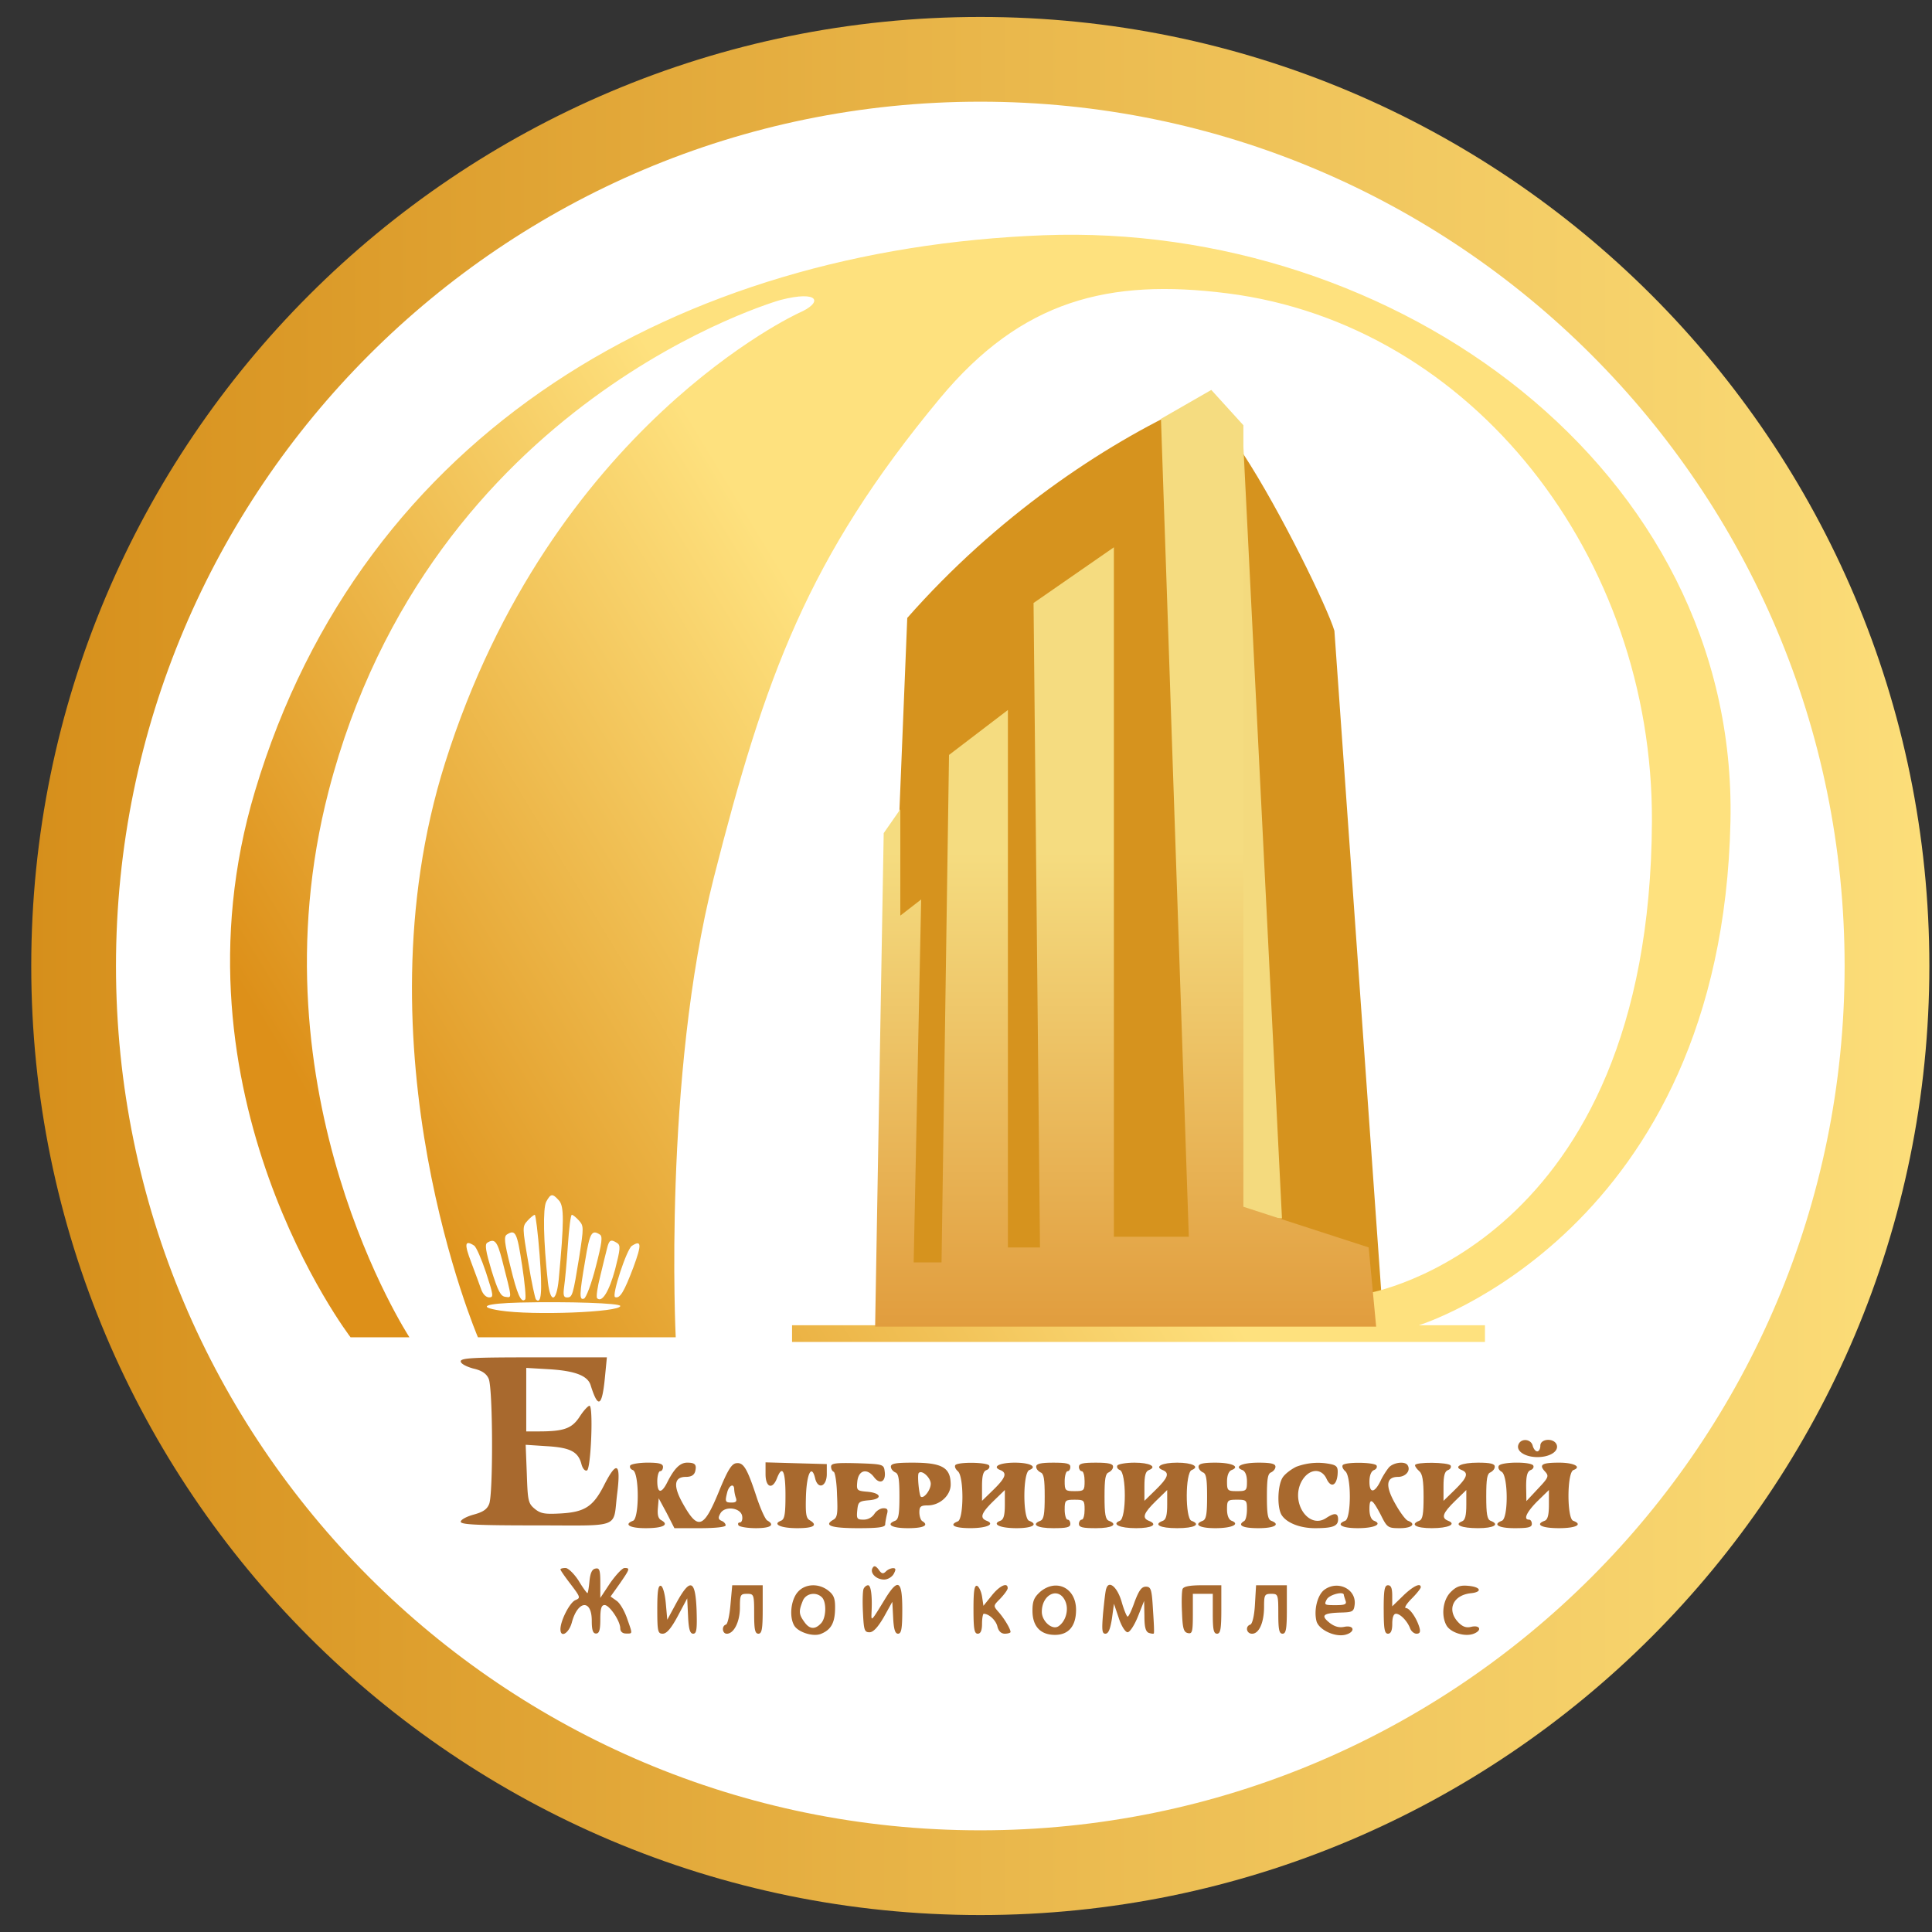
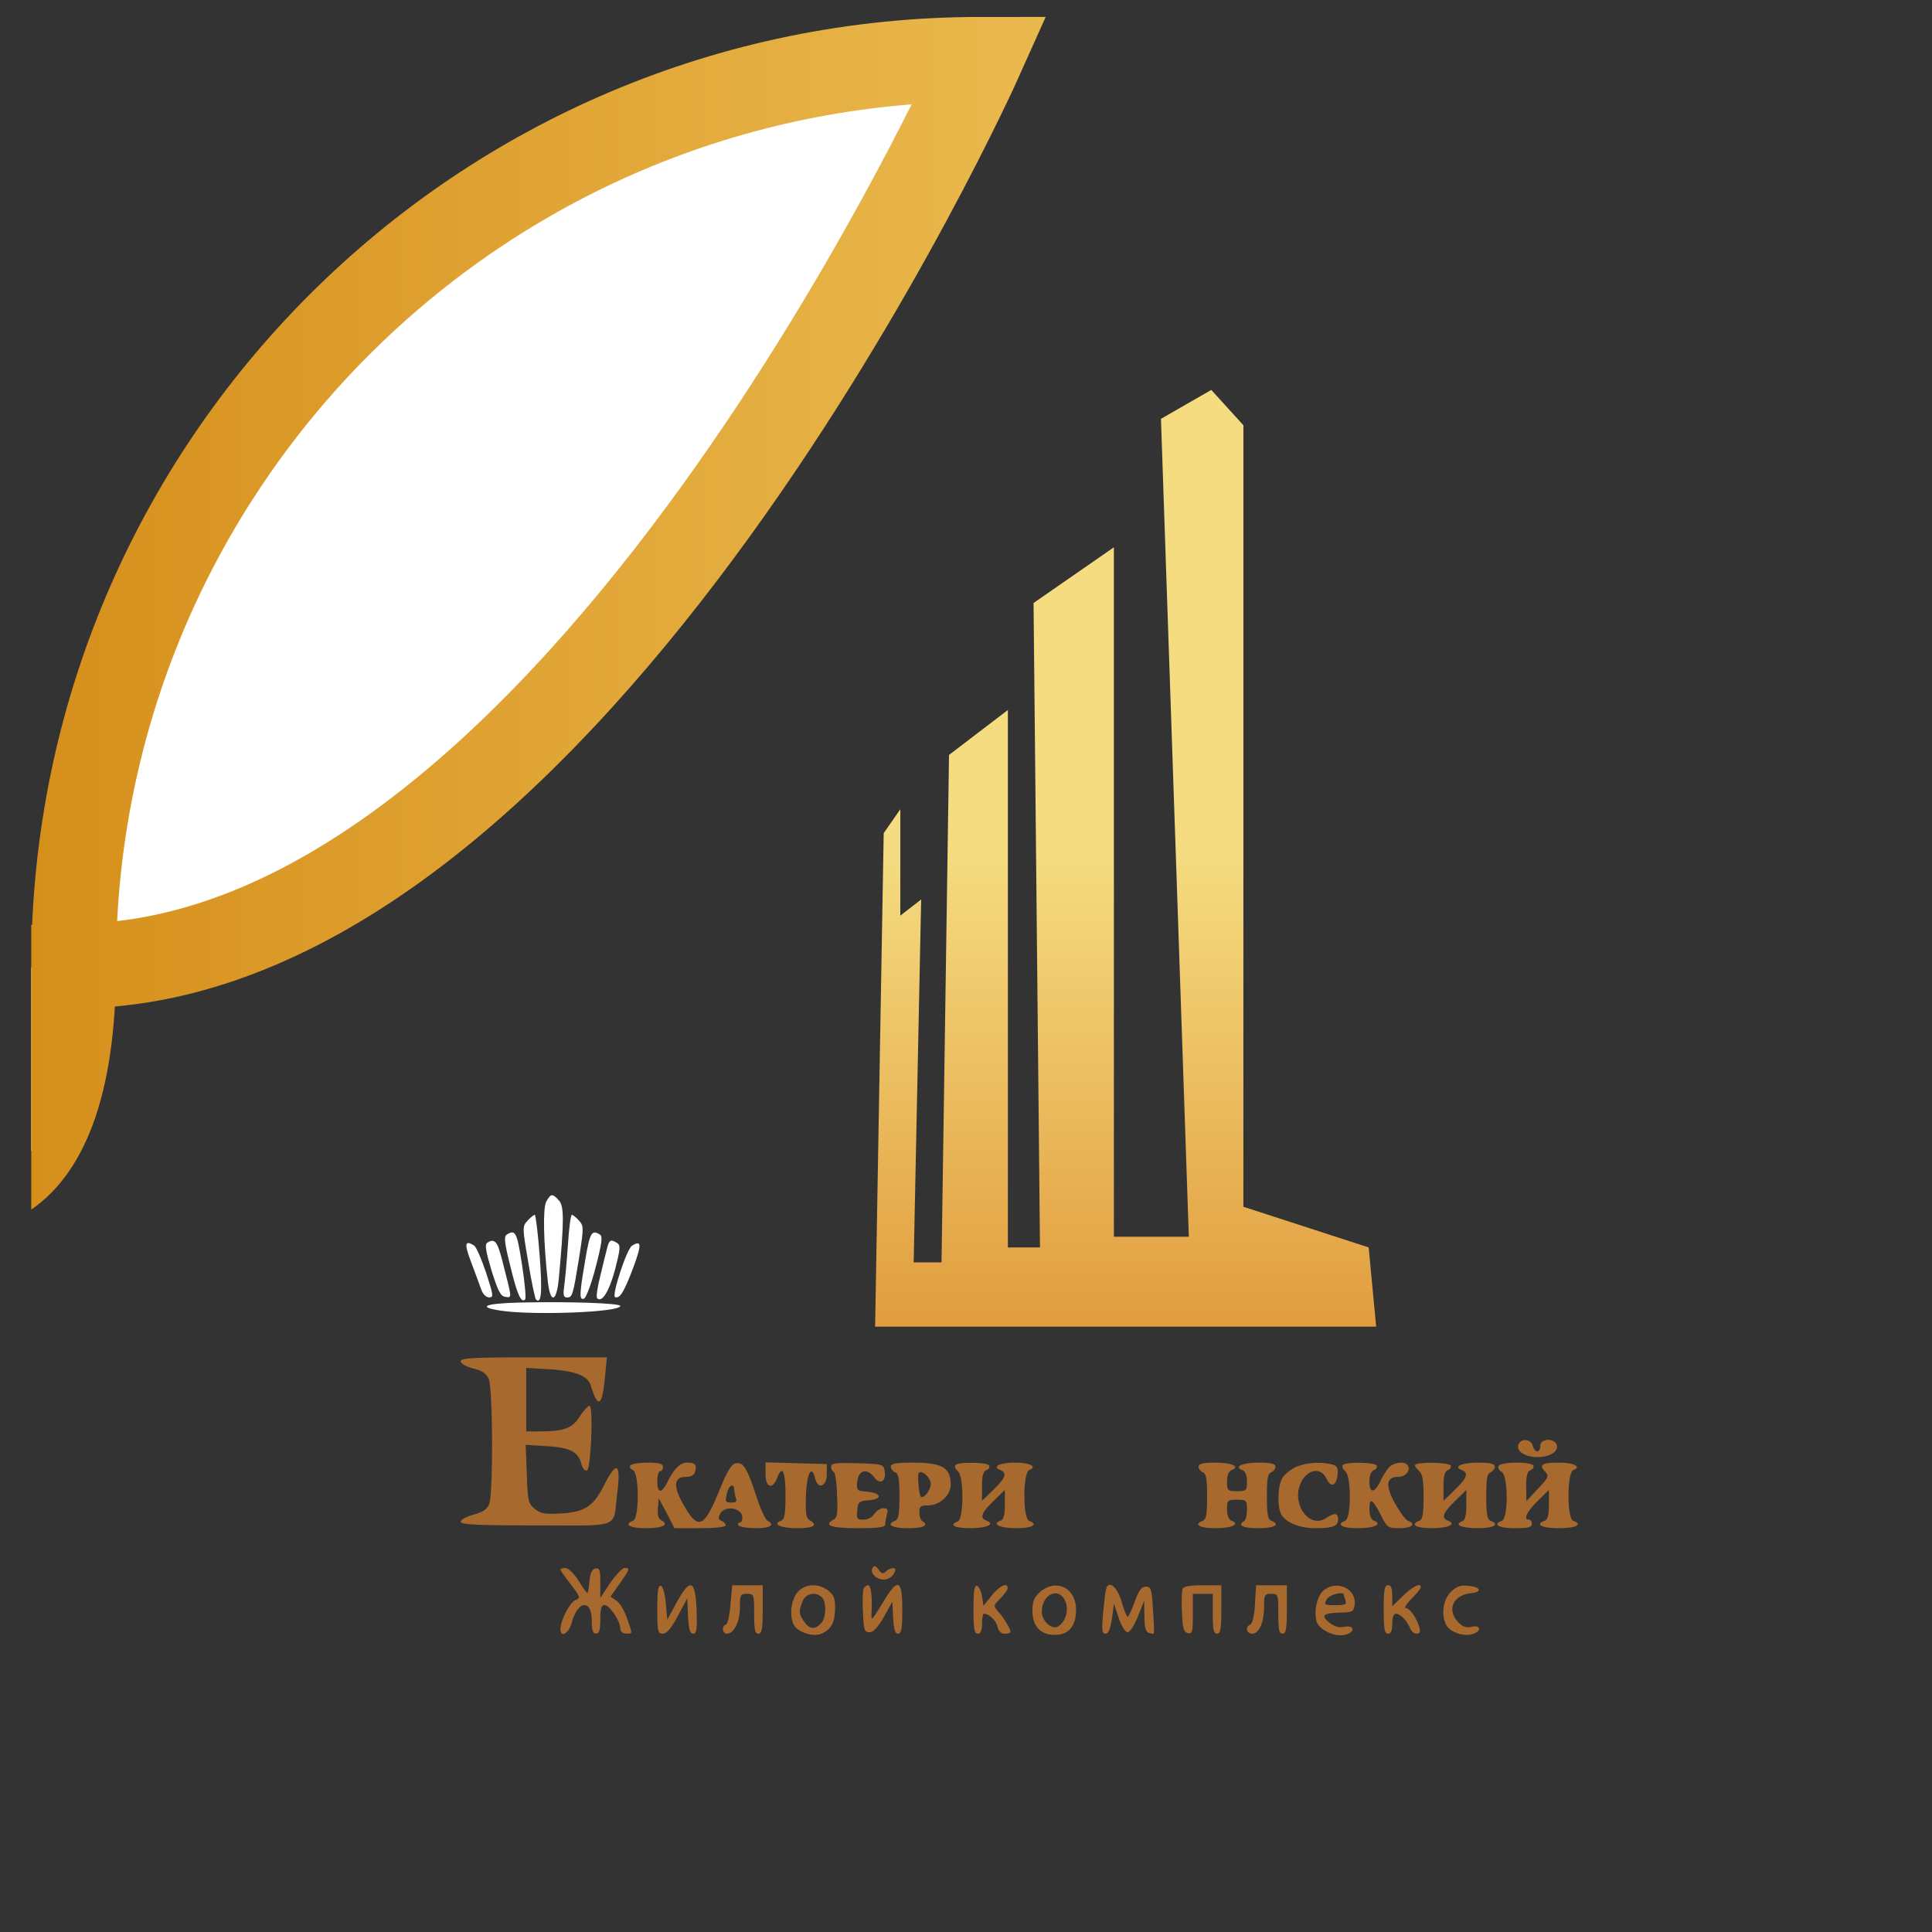
<svg xmlns="http://www.w3.org/2000/svg" width="57" height="57" fill="none" viewBox="0 0 57 57">
  <rect x="0" y="0" width="57" height="57" fill="#333333" stroke="none" />
  <g clip-path="url(#a)">
-     <path fill="#fff" stroke="url(#b)" stroke-width="2.5" d="M28.922 1.75c14.773 0 26.75 11.976 26.75 26.75s-11.977 26.75-26.75 26.75S2.172 43.274 2.172 28.5 14.148 1.75 28.922 1.75Z" />
+     <path fill="#fff" stroke="url(#b)" stroke-width="2.5" d="M28.922 1.75s-11.977 26.75-26.75 26.75S2.172 43.274 2.172 28.5 14.148 1.75 28.922 1.75Z" />
    <path fill="#a8692e" d="M13.593 40.164c0 .067.152.15.362.21.26.058.395.15.462.302.126.27.134 3.379.017 3.69-.06.16-.177.243-.462.32-.21.058-.379.15-.379.21 0 .083.463.108 2.22.108 2.546 0 2.268.11 2.394-.924.118-.924-.008-1.008-.386-.26-.32.63-.572.79-1.27.831-.47.026-.596.009-.772-.134-.194-.16-.21-.235-.236-1.025l-.034-.866.64.042c.688.042.915.168 1.008.538.033.118.1.202.16.176.117-.033.193-1.907.075-1.907-.042 0-.176.142-.294.327-.227.345-.462.429-1.21.429h-.362v-1.874l.715.042c.74.05 1.1.193 1.185.47.218.698.336.64.42-.218l.059-.605h-2.16c-1.773 0-2.152.017-2.152.118M44.799 42.619c-.076.193.193.37.563.37s.639-.177.563-.37c-.084-.202-.48-.177-.48.033 0 .093-.041.168-.092.168s-.109-.075-.134-.168c-.05-.202-.345-.227-.42-.034M18.594 43.237c-.025.05.008.11.076.134.193.076.193 1.42.008 1.496-.286.11-.1.219.37.219.513 0 .706-.1.462-.235-.092-.05-.118-.16-.1-.362l.024-.285.236.437.227.445h.756c.462 0 .756-.034.756-.084s-.058-.11-.126-.135c-.092-.042-.1-.092-.033-.21.126-.243.613-.176.647.076.017.1-.017.185-.067.185s-.068.034-.042.084c.025.042.26.084.512.084.437 0 .572-.093.337-.227-.06-.034-.194-.336-.303-.656-.286-.874-.395-1.067-.614-1.033-.134.017-.252.201-.512.84-.446 1.084-.614 1.143-1.05.37-.303-.53-.278-.807.075-.807.16 0 .244-.05.277-.16.05-.201 0-.26-.235-.26-.21 0-.378.168-.58.563-.177.361-.303.353-.303-.017 0-.16.042-.294.084-.294.05 0 .085-.059.085-.126 0-.093-.11-.126-.454-.126-.252 0-.488.042-.513.084m3.067.706a1 1 0 0 0 .051.252c.034.1 0 .135-.126.135-.193 0-.202-.026-.126-.32.059-.201.201-.252.201-.067M22.586 43.49c0 .394.202.47.336.125.16-.412.252-.218.252.496 0 .563-.025.714-.134.756-.26.101-.009.219.479.219.487 0 .622-.084.37-.235-.11-.06-.126-.202-.11-.732.026-.663.169-.924.27-.504.083.345.344.244.344-.126v-.294l-.9-.025-.907-.026zM24.519 43.27c0 .068.034.135.076.152.042.008.092.32.1.68.026.564.009.673-.117.74-.286.168-.042.244.748.244.571 0 .79-.025.79-.11 0-.05.025-.184.05-.294.042-.142.017-.184-.1-.184-.093 0-.21.075-.27.168a.38.38 0 0 1-.319.168c-.193 0-.21-.025-.185-.278.025-.243.05-.268.345-.294.412-.033.37-.218-.059-.252-.294-.025-.311-.042-.286-.294.034-.345.286-.412.496-.134.177.235.361.126.311-.185-.025-.194-.059-.202-.798-.227-.64-.017-.782 0-.782.1M26.284 43.27c0 .068.059.135.126.169.1.033.126.193.126.714 0 .513-.025.672-.126.714-.286.11-.1.219.378.219.462 0 .63-.084.42-.21-.042-.025-.084-.143-.084-.26 0-.169.042-.202.244-.202.362 0 .68-.295.68-.614 0-.504-.251-.647-1.125-.647-.488 0-.64.025-.64.118m1.177.505c0 .185-.21.454-.295.378-.05-.059-.109-.655-.058-.697.092-.101.353.142.353.319M28.183 43.229c-.025.042.009.117.076.176.185.151.176 1.412 0 1.48-.277.108-.1.2.37.2.487 0 .74-.117.479-.218-.21-.084-.16-.226.201-.58l.337-.327v.428c0 .311-.034.446-.135.48-.26.1-.008.218.48.218.47 0 .655-.11.369-.219-.185-.075-.185-1.42.008-1.496.253-.1.017-.218-.428-.218-.446 0-.681.118-.429.218.21.084.16.227-.201.58l-.337.328v-.429c0-.31.034-.445.135-.479.067-.025.1-.084.075-.134-.067-.1-.94-.11-1-.008" />
-     <path fill="#a8692e" d="M30.57 43.27c0 .068.059.135.126.169.101.033.126.193.126.714 0 .513-.025.672-.126.714-.286.11-.1.219.378.219.395 0 .505-.025.505-.126 0-.067-.034-.126-.084-.126-.042 0-.084-.135-.084-.294 0-.278.016-.294.294-.294s.294.016.294.294c0 .16-.034.294-.084.294-.042 0-.084.059-.084.126 0 .1.109.126.504.126.48 0 .664-.11.378-.219-.1-.042-.126-.201-.126-.714 0-.521.025-.68.126-.714.068-.034.126-.101.126-.168 0-.084-.126-.118-.504-.118-.395 0-.504.025-.504.126 0 .067.042.126.084.126.05 0 .084.134.084.294 0 .278-.017.294-.294.294-.278 0-.294-.016-.294-.294 0-.16.042-.294.084-.294.05 0 .084-.059.084-.126 0-.1-.11-.126-.505-.126-.378 0-.504.034-.504.118M32.965 43.237c-.025.05.009.11.076.134.193.076.193 1.42 0 1.496-.26.101-.008.219.48.219.47 0 .655-.11.369-.219-.202-.084-.151-.226.21-.58l.336-.327v.428c0 .303-.033.446-.126.48-.294.109-.092.218.42.218.513 0 .715-.11.42-.219-.184-.075-.184-1.42.009-1.496.252-.1.017-.218-.429-.218-.445 0-.68.118-.428.218.21.084.16.227-.202.58l-.336.328v-.429c0-.31.033-.445.134-.479.252-.1.017-.218-.428-.218-.252 0-.48.042-.505.084" />
    <path fill="#a8692e" d="M35.36 43.27c0 .068.06.135.127.169.1.033.126.193.126.714 0 .513-.026.672-.126.714-.286.11-.101.219.37.219.487 0 .739-.118.479-.219-.085-.033-.135-.16-.135-.336 0-.269.017-.285.294-.285.278 0 .294.016.294.285 0 .16-.033.32-.084.345-.21.126-.042.21.42.21.48 0 .664-.11.379-.219-.101-.042-.126-.201-.126-.714 0-.521.025-.68.126-.714.067-.034.126-.101.126-.168 0-.084-.126-.118-.496-.118-.487 0-.74.118-.48.218.085.034.135.16.135.337 0 .269-.017.285-.294.285s-.294-.016-.294-.285c0-.177.05-.303.135-.337.26-.1.008-.218-.48-.218-.37 0-.495.034-.495.118M38.252 43.27c-.143.068-.328.202-.404.312-.15.218-.176.84-.05 1.092.134.244.538.412 1 .412.521 0 .68-.059.68-.26 0-.194-.108-.202-.36-.034-.513.328-1.043-.462-.723-1.076.201-.378.58-.429.74-.092.125.277.293.218.327-.11.017-.21-.008-.269-.168-.31a1.82 1.82 0 0 0-1.042.067M39.613 43.229c-.025.042.009.117.076.176.185.151.176 1.387 0 1.462-.286.11-.1.219.37.219.487 0 .74-.118.479-.219-.084-.033-.135-.16-.135-.344 0-.353.084-.311.337.176.184.37.21.387.563.387s.487-.126.235-.219c-.067-.025-.235-.252-.37-.495q-.454-.797.076-.799c.227 0 .386-.185.285-.344-.075-.127-.42-.084-.554.067-.067.084-.185.26-.244.395-.176.361-.328.378-.328.025 0-.185.05-.31.135-.345.067-.025.1-.084.075-.134-.067-.1-.94-.11-1-.008" />
    <path fill="#a8692e" d="M41.748 43.229c0 .042.059.117.126.176.092.076.126.277.126.756 0 .505-.025.664-.126.706-.286.11-.1.219.37.219.487 0 .74-.118.479-.219-.21-.084-.16-.226.202-.58l.336-.327v.437c0 .31-.034.454-.126.487-.252.101-.017.202.47.202.47 0 .656-.11.37-.219-.1-.042-.126-.201-.126-.714 0-.521.025-.68.126-.714.067-.034.126-.101.126-.168 0-.084-.126-.118-.496-.118-.487 0-.74.118-.479.218.21.084.16.227-.201.58l-.337.328v-.429c0-.31.034-.445.135-.479.067-.025.1-.084.075-.134-.067-.1-1.05-.11-1.05-.008" />
    <path fill="#a8692e" d="M44.219 43.245c-.034.06.008.135.084.177.193.11.202 1.37.008 1.445-.285.11-.1.219.379.219.395 0 .504-.025.504-.126 0-.067-.034-.126-.084-.126-.177 0-.067-.227.252-.547l.336-.327v.428c0 .303-.034.446-.126.48-.294.109-.092.218.42.218.513 0 .715-.11.42-.219-.184-.075-.184-1.42.009-1.496.252-.092.017-.218-.42-.218-.513 0-.605.059-.42.26.125.135.109.177-.21.513l-.337.361-.008-.428c0-.32.033-.446.134-.488.068-.025.101-.084.076-.134-.076-.118-.941-.11-1.017.008M25.746 46.257c-.092.143.1.345.336.345.11 0 .235-.076.286-.168.067-.127.067-.169-.025-.169a.35.35 0 0 0-.21.101c-.076.076-.127.068-.21-.059-.085-.109-.135-.126-.177-.05M16.535 46.303c0 .026.134.219.302.437.294.387.294.404.135.47-.168.077-.437.606-.437.858 0 .27.252.118.336-.201.177-.656.588-.69.588-.05 0 .276.034.377.126.377.093 0 .126-.1.126-.42s.034-.42.127-.42c.142 0 .462.47.462.689 0 .092.067.151.168.151.201 0 .201.034.033-.445-.075-.219-.21-.454-.31-.521l-.177-.126.269-.378c.302-.437.31-.463.143-.463-.067 0-.252.202-.42.437l-.295.446v-.446c0-.378-.025-.445-.142-.42-.101.017-.152.126-.177.361-.017.185-.042.345-.059.362-.008.017-.134-.151-.26-.362-.135-.21-.311-.378-.387-.378-.084 0-.151.017-.151.042M19.392 47.476c0 .656.017.723.16.723.118 0 .252-.16.445-.52l.278-.522.025.521c.017.395.059.521.151.521.101 0 .118-.126.101-.689-.034-.908-.185-.966-.588-.235l-.277.512-.043-.479c-.025-.277-.084-.495-.142-.52-.084-.026-.11.15-.11.688M21.552 47.334c-.025.31-.084.58-.134.596-.135.042-.11.27.025.27.21 0 .387-.354.387-.774 0-.378.016-.403.21-.403.201 0 .21.016.21.588 0 .47.025.588.126.588.1 0 .126-.134.126-.714v-.715h-.899zM23.519 46.991c-.185.236-.235.698-.093.958.11.202.547.345.782.26.303-.117.42-.319.429-.73.008-.311-.034-.42-.194-.547-.294-.235-.714-.21-.924.06m.731.135c.143.143.126.622-.034.773q-.262.277-.487-.05c-.16-.22-.168-.311-.05-.606.084-.235.395-.294.571-.117M25.477 46.88c-.025.067-.034.378-.017.697.025.513.042.58.194.58.109 0 .243-.143.42-.445l.252-.454.025.47c.017.345.059.471.143.471.1 0 .126-.143.126-.714 0-.849-.118-.933-.487-.345-.446.731-.429.706-.42.429.025-.48-.017-.799-.101-.799-.05 0-.11.05-.135.11M28.721 47.476c0 .589.025.723.126.723.084 0 .126-.092.126-.294 0-.16.026-.294.05-.294.152 0 .362.193.404.378.034.135.11.21.219.21.092 0 .168-.025.168-.05 0-.093-.194-.412-.353-.589-.16-.184-.16-.184.05-.395.118-.126.219-.26.219-.31 0-.185-.244-.068-.47.218l-.245.303-.042-.278c-.025-.151-.092-.285-.143-.31-.084-.026-.109.15-.109.688M30.688 46.965c-.177.16-.227.27-.227.555 0 .462.235.714.664.714.403 0 .622-.26.622-.74 0-.646-.58-.932-1.06-.529m.74.27c.117.251.016.604-.202.747-.185.118-.488-.151-.488-.428 0-.522.496-.748.69-.32M32.638 46.871c-.026.059-.06.387-.093.714-.042.505-.033.614.067.614.093 0 .143-.135.194-.446l.059-.437.142.42c.076.236.194.42.261.42s.202-.21.303-.461l.184-.463.009.446c0 .32.033.454.126.496.075.025.143.033.151.017.017-.017 0-.337-.025-.707-.034-.596-.059-.672-.21-.672-.126 0-.202.11-.328.437-.084.244-.176.446-.21.446-.025 0-.11-.202-.176-.437-.127-.437-.379-.648-.454-.387M34.89 46.88c-.025.067-.034.378-.017.697.017.47.05.58.177.605.126.026.143-.042.143-.563v-.596h.588v.588c0 .47.025.588.126.588.1 0 .126-.134.126-.714v-.715h-.546c-.387 0-.563.034-.597.11M37.025 47.334c-.017.327-.076.571-.135.596-.16.05-.117.27.05.27.21 0 .354-.337.354-.8 0-.344.017-.377.21-.377.202 0 .21.016.21.588 0 .47.025.588.126.588.1 0 .126-.134.126-.714v-.715h-.908zM39.084 46.895c-.21.143-.328.597-.244.933.067.252.538.479.849.403.302-.075.277-.294-.025-.235-.16.034-.294-.008-.437-.118-.27-.218-.194-.285.31-.302.37-.009.404-.025.43-.236.05-.453-.488-.722-.883-.445m.563.16c0 .017.025.092.05.168.042.109-.017.134-.294.134-.328 0-.344-.008-.26-.168.075-.143.504-.252.504-.134M40.824 47.485c0 .58.025.714.126.714.084 0 .126-.092.126-.294 0-.193.042-.294.109-.294.134 0 .344.227.42.437.034.084.118.151.185.151.1 0 .126-.05.084-.193-.084-.277-.286-.563-.395-.563-.059 0 .017-.126.168-.277s.27-.303.27-.337c0-.143-.228-.033-.522.252l-.32.311v-.31c0-.22-.033-.312-.125-.312-.101 0-.127.135-.127.715M42.799 46.973c-.227.227-.286.681-.127.975.118.219.547.353.807.252s.185-.269-.084-.201c-.143.033-.252-.009-.378-.143-.336-.362-.151-.79.37-.85.353-.033.31-.184-.059-.218-.244-.025-.361.017-.53.185" />
-     <path fill="#d6931e" d="m26.767 18.23-.253 6.223.253 14.308 14.055.347-1.453-20.498c-.206-.686-1.575-3.51-2.685-5.212l-1.547-1.453c-2.623 1.201-5.747 3.306-8.37 6.286" />
-     <path fill="url(#c)" d="M10.343 39.455h1.737S7.382 32.274 9.695 23.34C12.693 11.76 23.027 8.85 23.027 8.85c1.147-.296 1.27.07.539.385 0 0-7.3 3.332-10.435 13.274-2.666 8.454.97 16.946.97 16.946h5.835s-.38-7.649 1.124-13.563c1.505-5.913 2.768-9.437 6.665-14.133C30.14 8.85 32.71 8.211 36.21 8.654c7.232.916 12.561 7.773 12.527 15.58-.054 12.522-8.376 13.919-8.376 13.919v.946H23.368v.493h20.443v-.493H41.86s8.937-2.746 9.194-14.864c.22-10.405-9.876-17.693-20.275-17.294-10.705.412-20.07 5.753-23.256 16.4-2.678 8.943 2.82 16.114 2.82 16.114" />
-     <path fill="#f4da7e" d="m36.68 13.09 1.142 22.855h-1.453z" />
    <path fill="url(#d)" d="m26.072 24.58-.253 14.56h14.782l-.221-2.337-3.696-1.2V12.546l-.947-1.042-1.485.853.822 24.13h-2.211v-20.34l-2.37 1.643.19 19.014h-.947V20.947l-1.737 1.326-.221 14.971h-.822l.221-10.707-.615.477v-3.138z" />
    <path fill="#fff" d="M16.493 35.42c.151.169.151.614-.009 2.329-.067.672-.243.714-.319.084-.134-1.227-.151-2.177-.05-2.379.134-.243.184-.252.378-.033m-.572 1.614c.084 1.084.05 1.463-.109 1.303-.025-.025-.134-.521-.227-1.1-.176-1.026-.176-1.052-.025-1.22.092-.1.185-.176.218-.176.026 0 .093.538.143 1.193m1.16-1.025c.143.16.143.202.009 1.067-.185 1.143-.202 1.202-.362 1.202-.1 0-.118-.067-.084-.32.025-.167.076-.713.11-1.218.033-.496.083-.9.117-.9s.126.077.21.169m-1.68 1.303c.083.538.125 1 .092 1.025-.118.118-.236-.151-.437-.983-.177-.706-.194-.874-.101-.933.252-.16.302-.059.445.89m2.294-.891c.092.05.067.244-.118.958-.126.496-.286.916-.345.933-.142.059-.142-.11.034-1.126.134-.816.193-.916.429-.765m-2.883.74c.302 1.184.302 1.126.1 1.1-.142-.016-.218-.168-.411-.781-.168-.563-.202-.765-.126-.815.218-.135.294-.05.437.495m3.395-.488c.11.067.093.185-.059.782-.176.647-.386.991-.53.848-.033-.042.01-.336.093-.655.076-.328.169-.69.202-.824.059-.243.11-.269.294-.151m-4.219.076c.06.033.219.395.353.798.219.672.227.731.093.731-.093 0-.185-.092-.236-.235-.042-.126-.176-.48-.294-.798-.21-.547-.193-.673.084-.496m4.698.647c-.277.73-.395.924-.538.874-.109-.042.345-1.42.496-1.513.286-.185.294-.042.042.639M18.3 38.53c0 .185-2.58.286-3.547.135-.697-.11-.437-.21.588-.236 1.438-.033 2.959.017 2.959.101" />
  </g>
  <defs>
    <linearGradient id="b" x1=".922" x2="56.922" y1="28.5" y2="28.5" gradientUnits="userSpaceOnUse">
      <stop stop-color="#d68f1b" />
      <stop offset="1" stop-color="#fcde7a" />
    </linearGradient>
    <linearGradient id="c" x1="13.42" x2="38.635" y1="39.592" y2="24.346" gradientUnits="userSpaceOnUse">
      <stop stop-color="#dd9019" />
      <stop offset=".682" stop-color="#fee17e" />
    </linearGradient>
    <linearGradient id="d" x1="33.21" x2="33.21" y1="11.504" y2="39.141" gradientUnits="userSpaceOnUse">
      <stop offset=".493" stop-color="#f5dc80" />
      <stop offset="1" stop-color="#e19d3e" />
    </linearGradient>
    <clipPath id="a">
      <path fill="#fff" d="M.922.5h56v56h-56z" />
    </clipPath>
  </defs>
</svg>